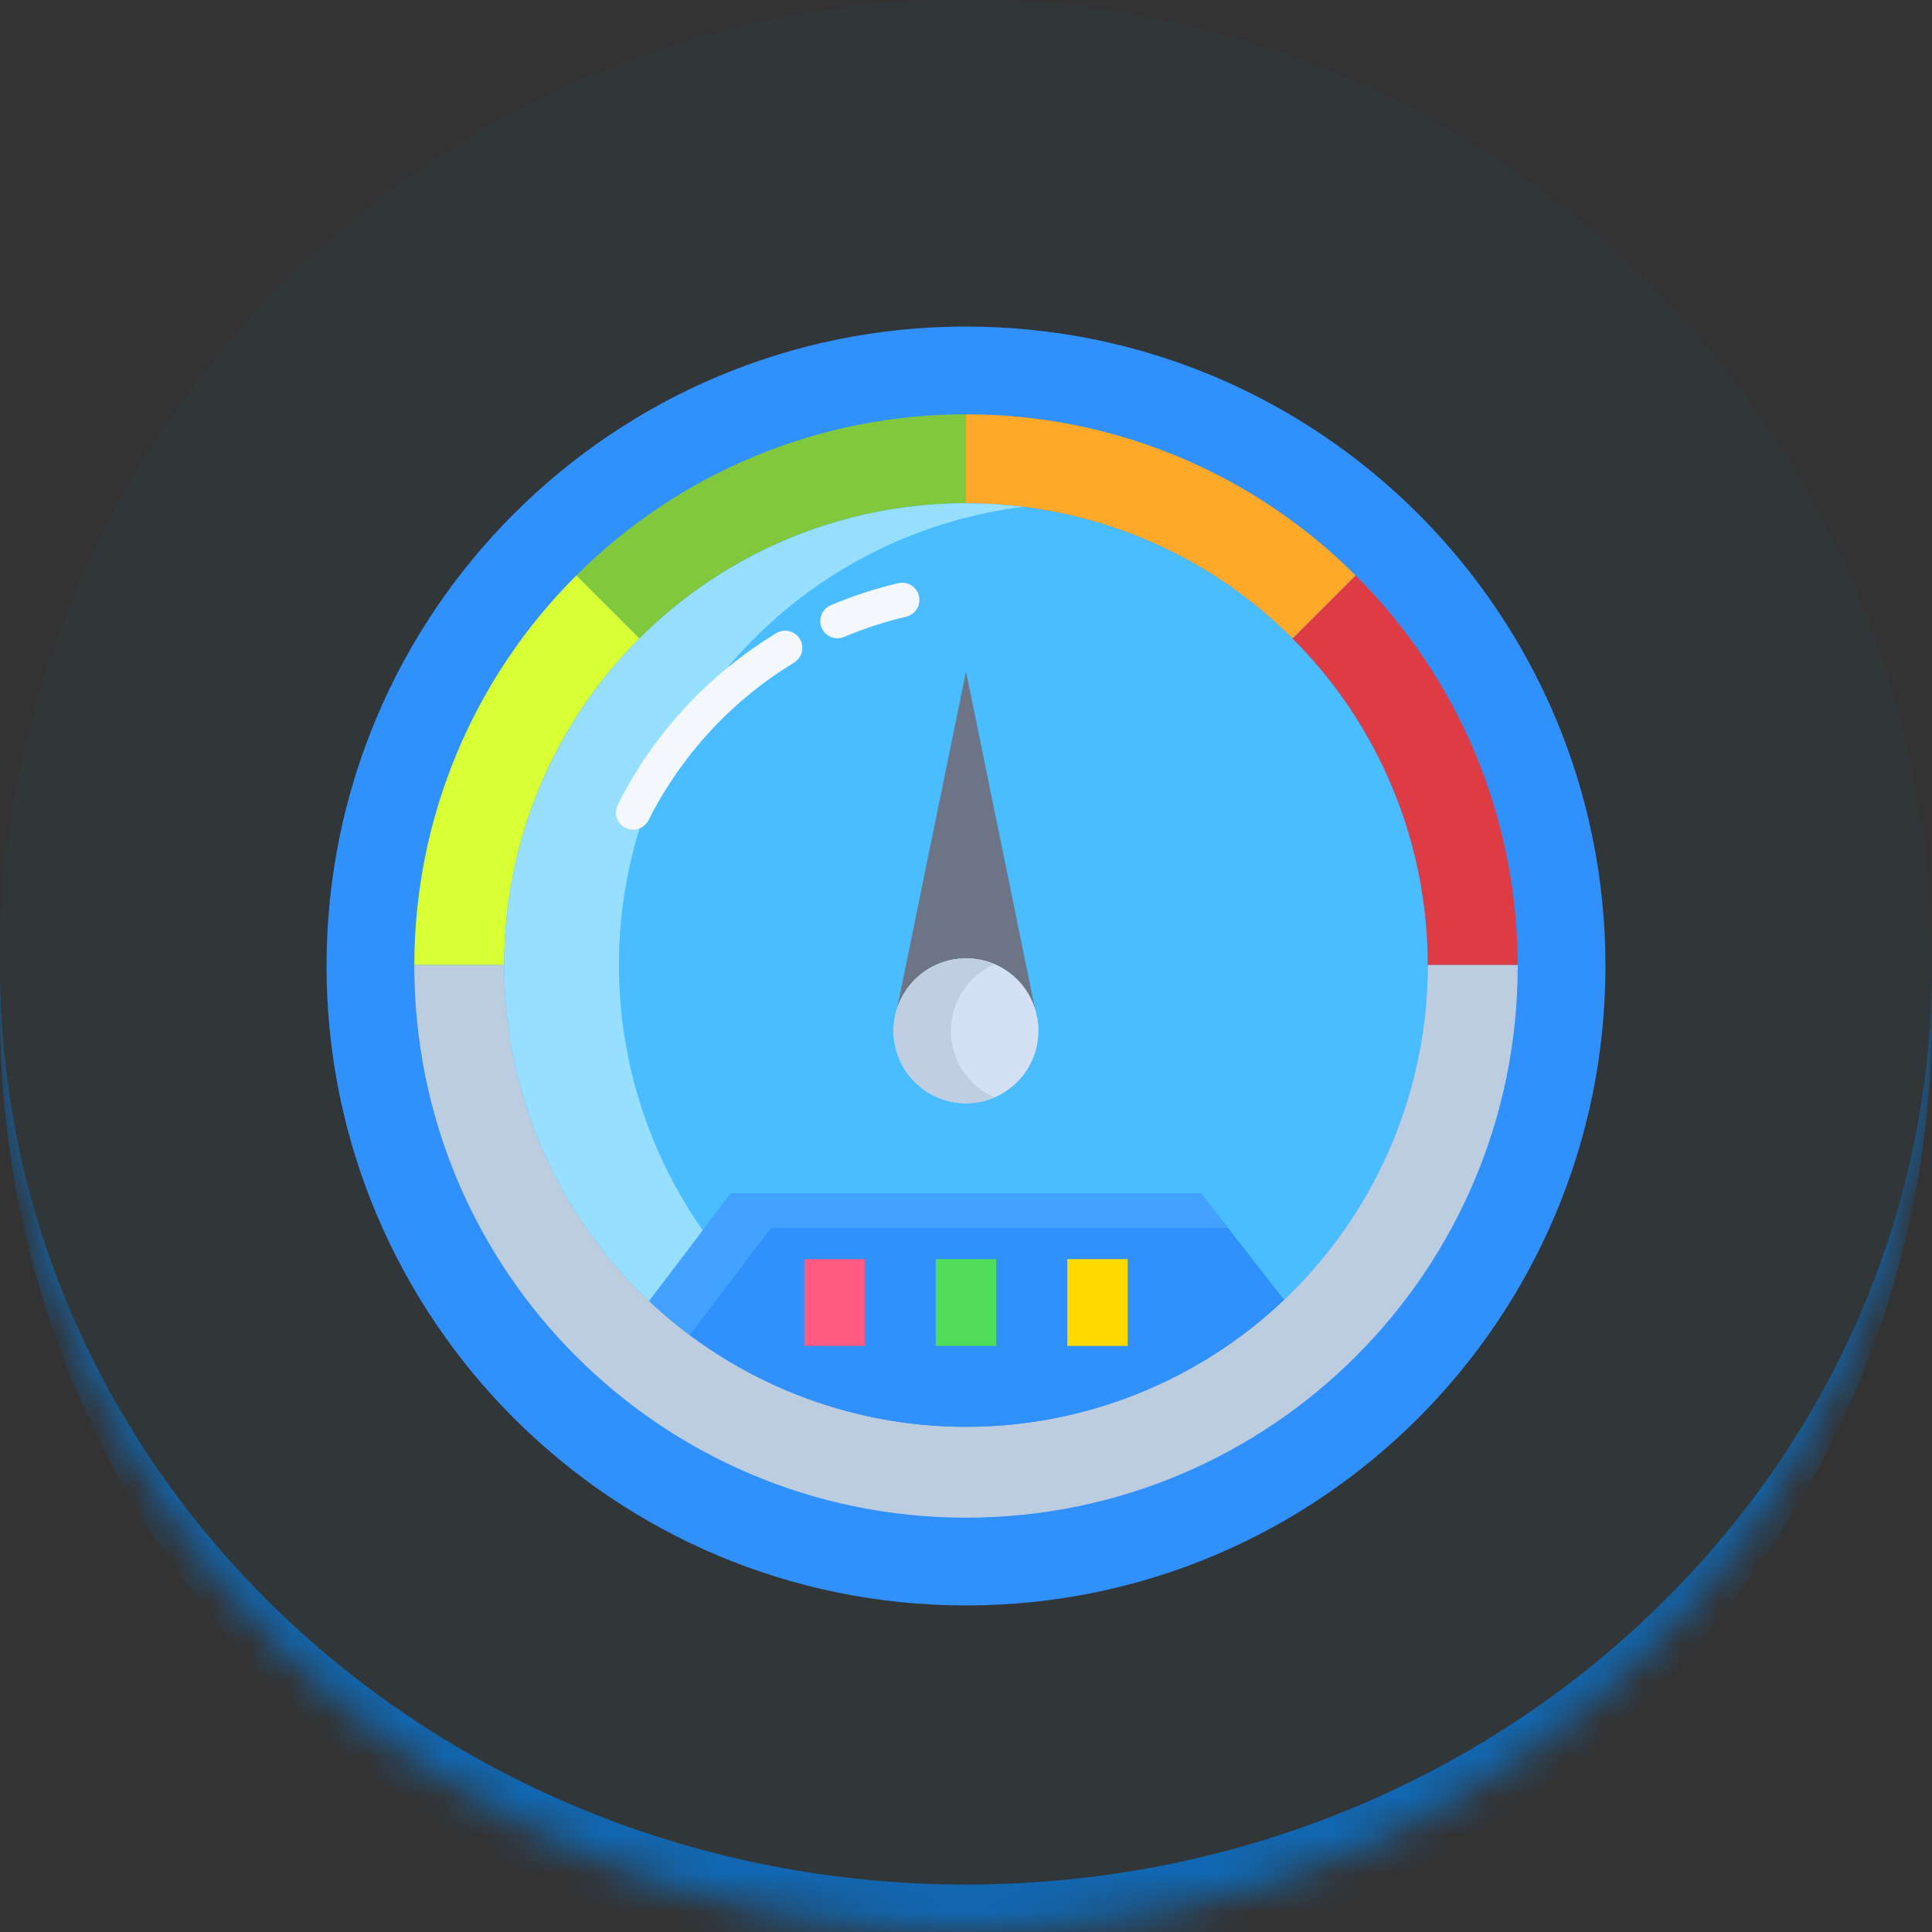
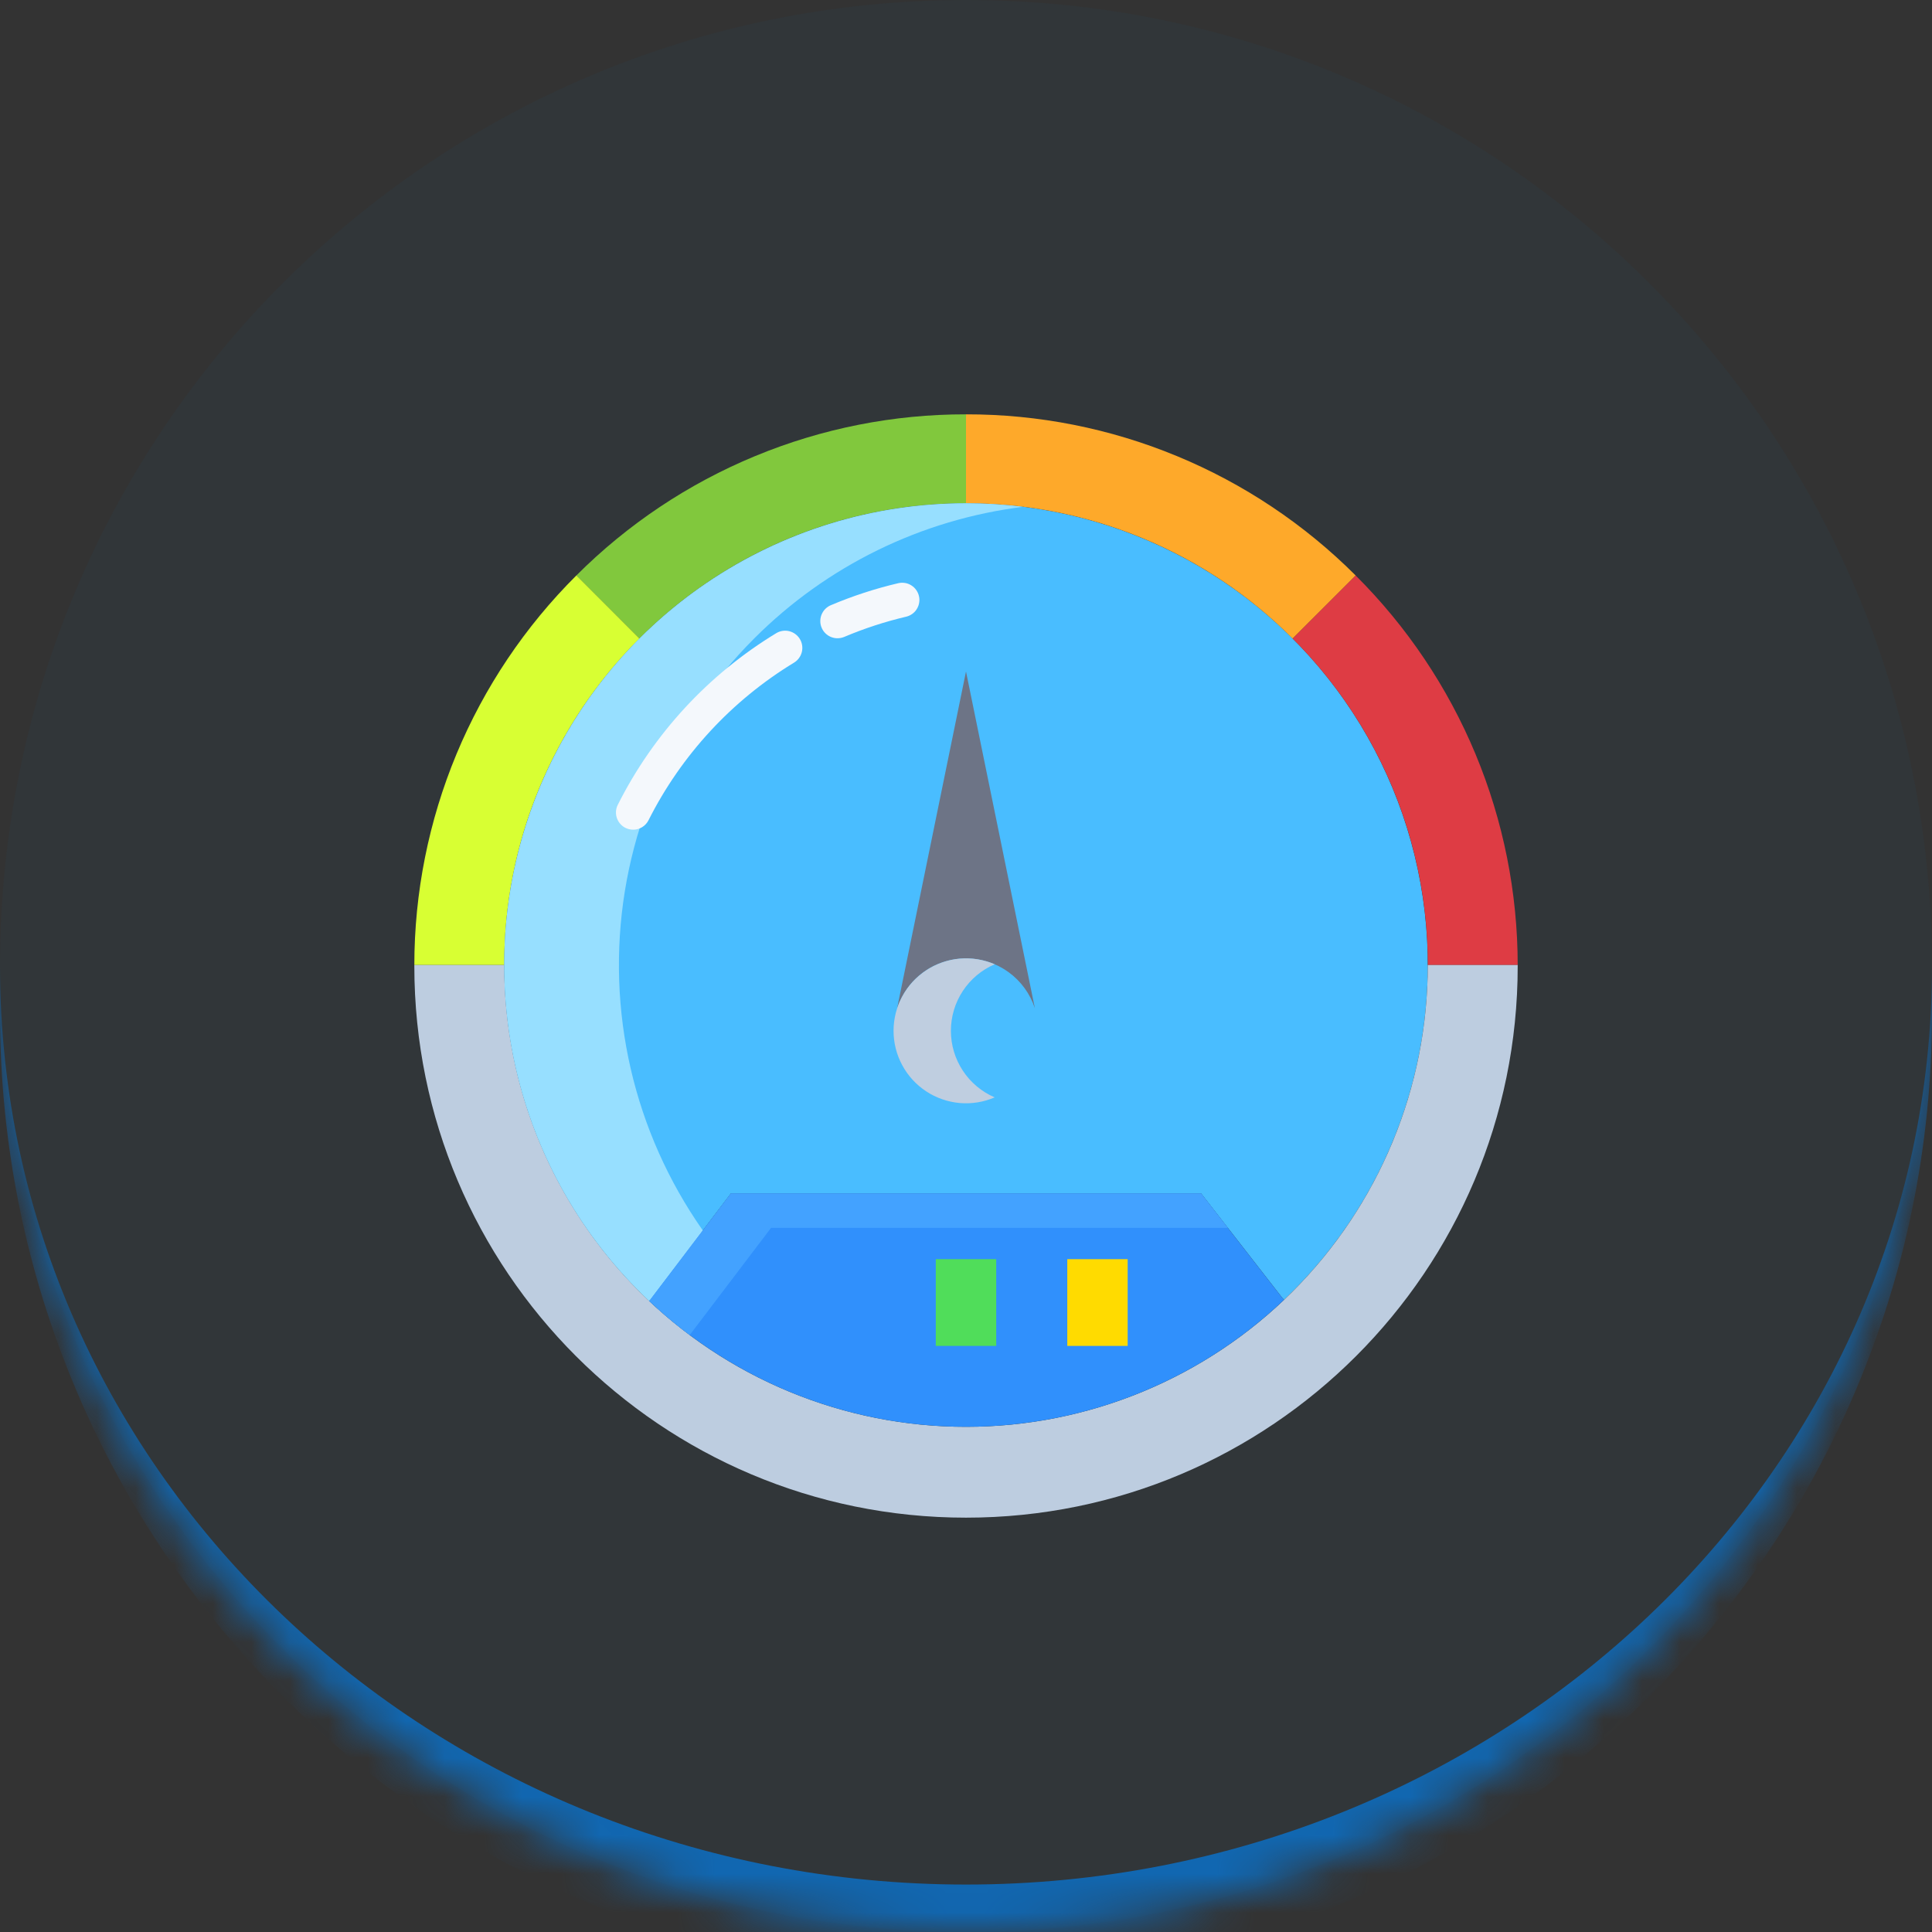
<svg xmlns="http://www.w3.org/2000/svg" width="50" height="50" viewBox="0 0 50 50" fill="none">
  <rect x="0" y="0" width="50" height="50" fill="#333333" stroke="none" />
  <mask id="path-1-inside-1_6_2008" fill="white">
    <path d="M0 25C0 11.193 11.193 0 25 0C38.807 0 50 11.193 50 25C50 38.807 38.807 50 25 50C11.193 50 0 38.807 0 25Z" />
  </mask>
  <path d="M0 25C0 11.193 11.193 0 25 0C38.807 0 50 11.193 50 25C50 38.807 38.807 50 25 50C11.193 50 0 38.807 0 25Z" fill="#1167B1" fill-opacity="0.05" />
  <path d="M0 0H50H0ZM50 26.228C50 40.035 38.807 51.228 25 51.228C11.193 51.228 0 40.035 0 26.228V25C0 38.129 11.193 48.772 25 48.772C38.807 48.772 50 38.129 50 25V26.228ZM0 50V0V50ZM50 0V50V0Z" fill="#1167B1" mask="url(#path-1-inside-1_6_2008)" />
-   <path d="M25 8.451C34.14 8.451 41.549 15.86 41.549 25C41.549 34.14 34.14 41.549 25 41.549C15.86 41.549 8.451 34.14 8.451 25C8.451 15.86 15.86 8.451 25 8.451Z" fill="#3090FC" />
  <path d="M13.049 24.975C13.048 22.996 13.539 21.049 14.477 19.307C15.415 17.565 16.771 16.083 18.423 14.994C20.075 13.906 21.971 13.244 23.942 13.069C25.913 12.894 27.896 13.211 29.714 13.991C31.532 14.771 33.128 15.991 34.359 17.54C35.589 19.089 36.416 20.92 36.764 22.867C37.113 24.815 36.973 26.818 36.356 28.698C35.74 30.578 34.666 32.276 33.232 33.638L33.188 33.592L31.084 30.886H18.916L16.821 33.647L16.8 33.669C15.614 32.553 14.669 31.206 14.024 29.71C13.379 28.215 13.047 26.603 13.049 24.975Z" fill="#49BDFF" />
  <path d="M39.278 24.975H36.952C36.953 23.405 36.645 21.85 36.044 20.4C35.444 18.95 34.562 17.633 33.451 16.524L33.459 16.516L35.052 14.922L35.083 14.892C36.411 16.214 37.466 17.785 38.186 19.515C38.906 21.245 39.277 23.101 39.278 24.975Z" fill="#DE3C44" />
  <path d="M35.083 14.892L35.052 14.923L33.459 16.516L33.45 16.524C32.342 15.413 31.025 14.531 29.575 13.931C28.124 13.33 26.57 13.022 25 13.024V10.796L25.001 10.723C26.873 10.72 28.727 11.087 30.457 11.803C32.187 12.518 33.759 13.568 35.083 14.892Z" fill="#FEA92A" />
  <path d="M25.001 10.723L25 10.796V13.024C23.43 13.022 21.876 13.33 20.425 13.931C18.975 14.531 17.658 15.413 16.549 16.524L16.541 16.516L14.948 14.923L14.917 14.892C16.241 13.568 17.813 12.518 19.543 11.803C21.273 11.087 23.128 10.72 25 10.723H25.001Z" fill="#81C83D" />
  <path d="M16.541 16.516L16.549 16.524C15.438 17.633 14.556 18.95 13.956 20.4C13.355 21.85 13.047 23.405 13.049 24.975H10.723C10.723 23.101 11.095 21.245 11.814 19.515C12.534 17.785 13.589 16.214 14.917 14.892L14.948 14.922L16.541 16.516Z" fill="#D8FF33" />
  <path d="M25 17.378L26.783 26.095C26.66 25.719 26.422 25.392 26.101 25.159C25.781 24.927 25.396 24.802 25 24.802C24.604 24.802 24.219 24.927 23.899 25.159C23.578 25.392 23.34 25.719 23.217 26.095L25 17.378Z" fill="#6D7486" />
  <path d="M39.278 24.975V25C39.278 32.885 32.885 39.277 25 39.277C17.115 39.277 10.723 32.885 10.723 25V24.975H13.049C13.049 28.145 14.308 31.184 16.549 33.426C18.79 35.667 21.83 36.926 25 36.926C28.17 36.926 31.21 35.667 33.451 33.426C35.692 31.184 36.951 28.145 36.951 24.975H39.278Z" fill="#BDCDE0" />
-   <path d="M26.783 26.096C26.906 26.472 26.906 26.878 26.784 27.255C26.662 27.632 26.424 27.96 26.104 28.193C25.783 28.426 25.397 28.552 25.001 28.552C24.605 28.553 24.219 28.427 23.899 28.195C23.578 27.962 23.339 27.634 23.217 27.257C23.094 26.881 23.094 26.475 23.216 26.098C23.339 25.721 23.577 25.393 23.898 25.16C24.218 24.927 24.604 24.802 25 24.802C25.396 24.8 25.782 24.924 26.103 25.157C26.424 25.39 26.662 25.718 26.783 26.096Z" fill="#D4E1F4" />
  <path d="M19.518 16.524C21.395 14.643 23.847 13.443 26.484 13.116C25.992 13.055 25.496 13.024 25 13.024C22.607 13.024 20.268 13.742 18.288 15.086C16.307 16.431 14.776 18.339 13.893 20.563C13.009 22.788 12.814 25.226 13.332 27.563C13.851 29.899 15.059 32.027 16.8 33.669L16.821 33.647L19.273 33.172C17.14 30.91 15.973 27.907 16.019 24.798C16.064 21.69 17.32 18.722 19.518 16.524H19.518Z" fill="#97DFFF" />
  <path d="M33.188 33.592L33.232 33.638C31.016 35.744 28.078 36.92 25.022 36.926C21.966 36.932 19.023 35.766 16.8 33.669L16.821 33.646L18.916 30.886H31.084L33.188 33.592Z" fill="#3090FC" />
-   <path d="M20.816 32.587H22.379V34.832H20.816V32.587Z" fill="#FF5A81" />
  <path d="M24.218 32.587H25.782V34.832H24.218V32.587Z" fill="#50DD5A" />
  <path d="M27.621 32.587H29.184V34.832H27.621V32.587Z" fill="#FFDB00" />
  <path d="M24.609 26.677C24.609 26.311 24.716 25.953 24.918 25.646C25.119 25.34 25.406 25.1 25.742 24.955C25.457 24.832 25.146 24.782 24.836 24.809C24.527 24.837 24.229 24.94 23.97 25.111C23.71 25.282 23.497 25.514 23.35 25.788C23.202 26.061 23.125 26.367 23.125 26.677C23.125 26.988 23.202 27.294 23.35 27.567C23.497 27.841 23.71 28.073 23.97 28.244C24.229 28.415 24.527 28.518 24.836 28.546C25.146 28.573 25.457 28.523 25.742 28.4C25.406 28.255 25.119 28.015 24.918 27.709C24.716 27.402 24.609 27.044 24.609 26.677Z" fill="#BFCEE0" />
  <path d="M19.955 31.777H31.777L31.084 30.886H18.916L16.821 33.646L16.8 33.669C17.133 33.982 17.482 34.276 17.848 34.55L17.86 34.537L19.955 31.777Z" fill="#43A2FF" />
  <path d="M16.386 21.472C16.31 21.472 16.235 21.453 16.169 21.416C16.102 21.379 16.047 21.325 16.007 21.261C15.967 21.196 15.944 21.122 15.941 21.046C15.938 20.97 15.954 20.895 15.989 20.827C16.912 18.991 18.334 17.452 20.09 16.386C20.191 16.325 20.312 16.307 20.426 16.335C20.54 16.364 20.638 16.436 20.7 16.537C20.761 16.637 20.779 16.758 20.752 16.872C20.724 16.986 20.653 17.085 20.553 17.147C18.939 18.127 17.633 19.541 16.784 21.227C16.747 21.301 16.69 21.363 16.62 21.406C16.549 21.45 16.468 21.473 16.386 21.472Z" fill="#F4F8FC" />
  <path d="M21.675 16.518C21.572 16.518 21.473 16.483 21.393 16.418C21.313 16.353 21.259 16.262 21.238 16.162C21.218 16.061 21.233 15.956 21.281 15.865C21.329 15.774 21.407 15.703 21.501 15.663C22.066 15.424 22.65 15.233 23.247 15.093C23.304 15.08 23.363 15.078 23.421 15.087C23.478 15.096 23.534 15.117 23.583 15.148C23.633 15.179 23.676 15.219 23.71 15.267C23.744 15.314 23.769 15.368 23.782 15.425C23.796 15.482 23.798 15.541 23.788 15.598C23.779 15.656 23.758 15.711 23.727 15.761C23.697 15.811 23.656 15.854 23.609 15.888C23.561 15.922 23.508 15.947 23.451 15.96C22.903 16.089 22.367 16.264 21.849 16.483C21.794 16.506 21.735 16.518 21.675 16.518Z" fill="#F4F8FC" />
</svg>